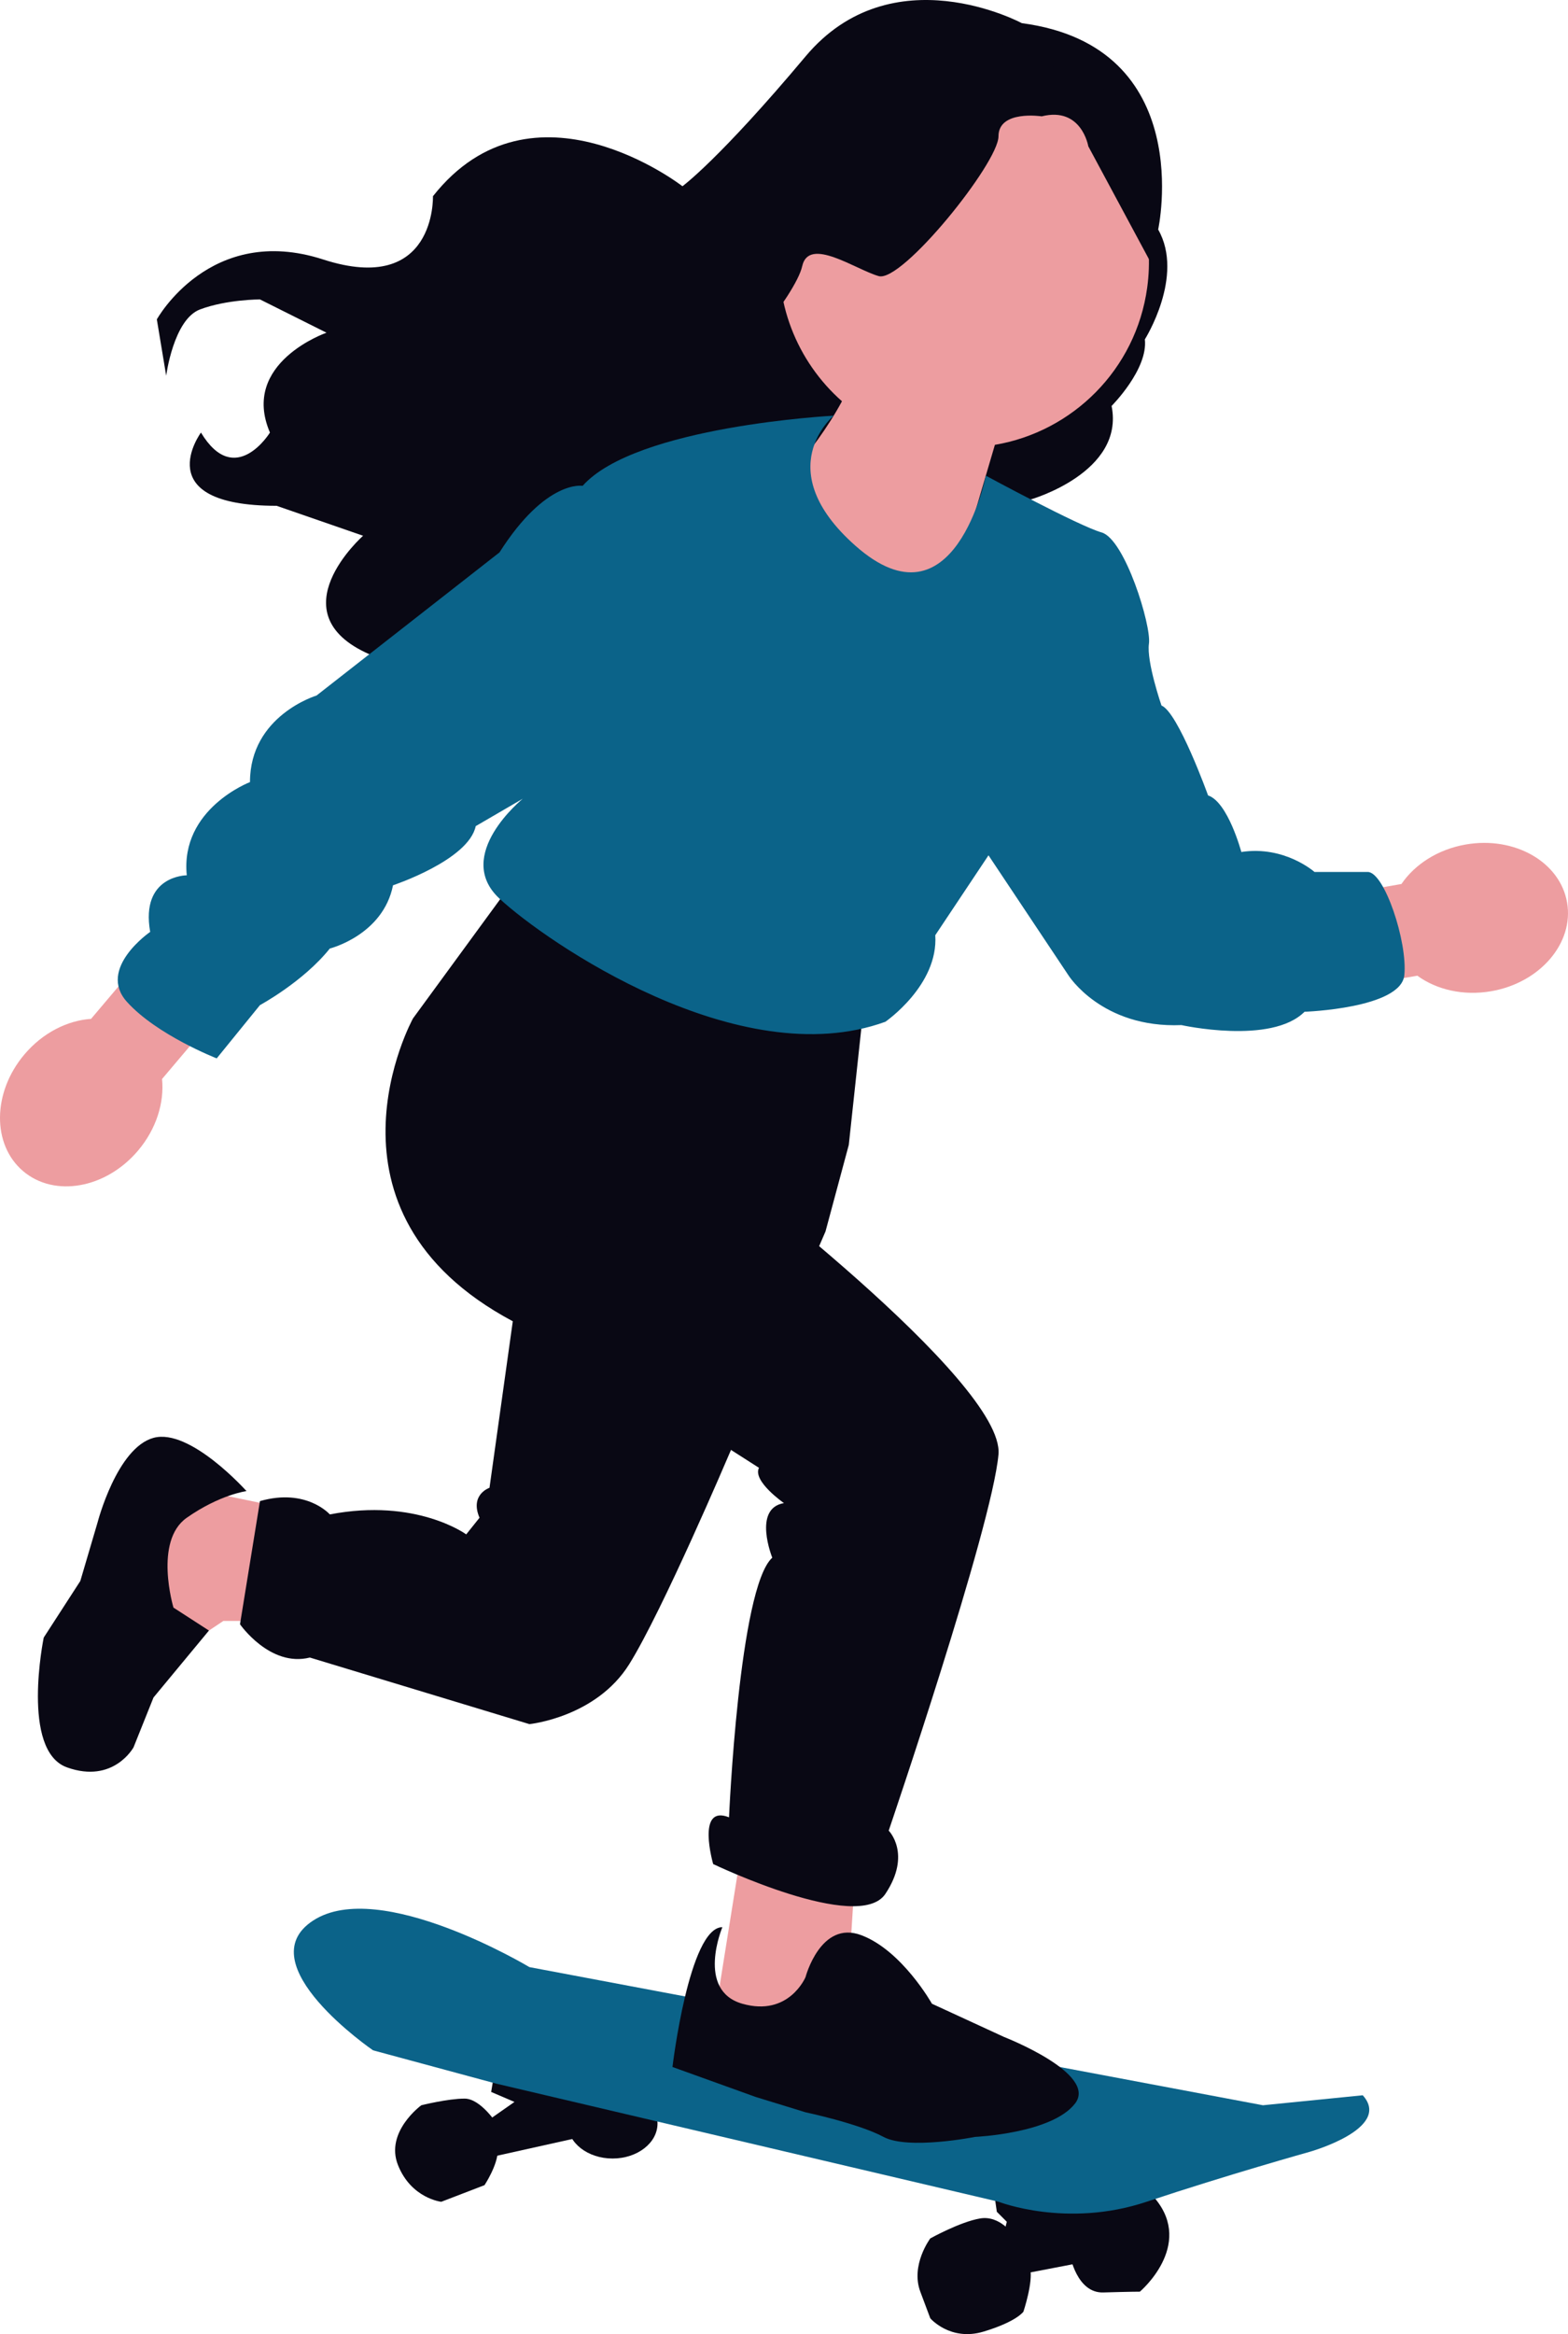
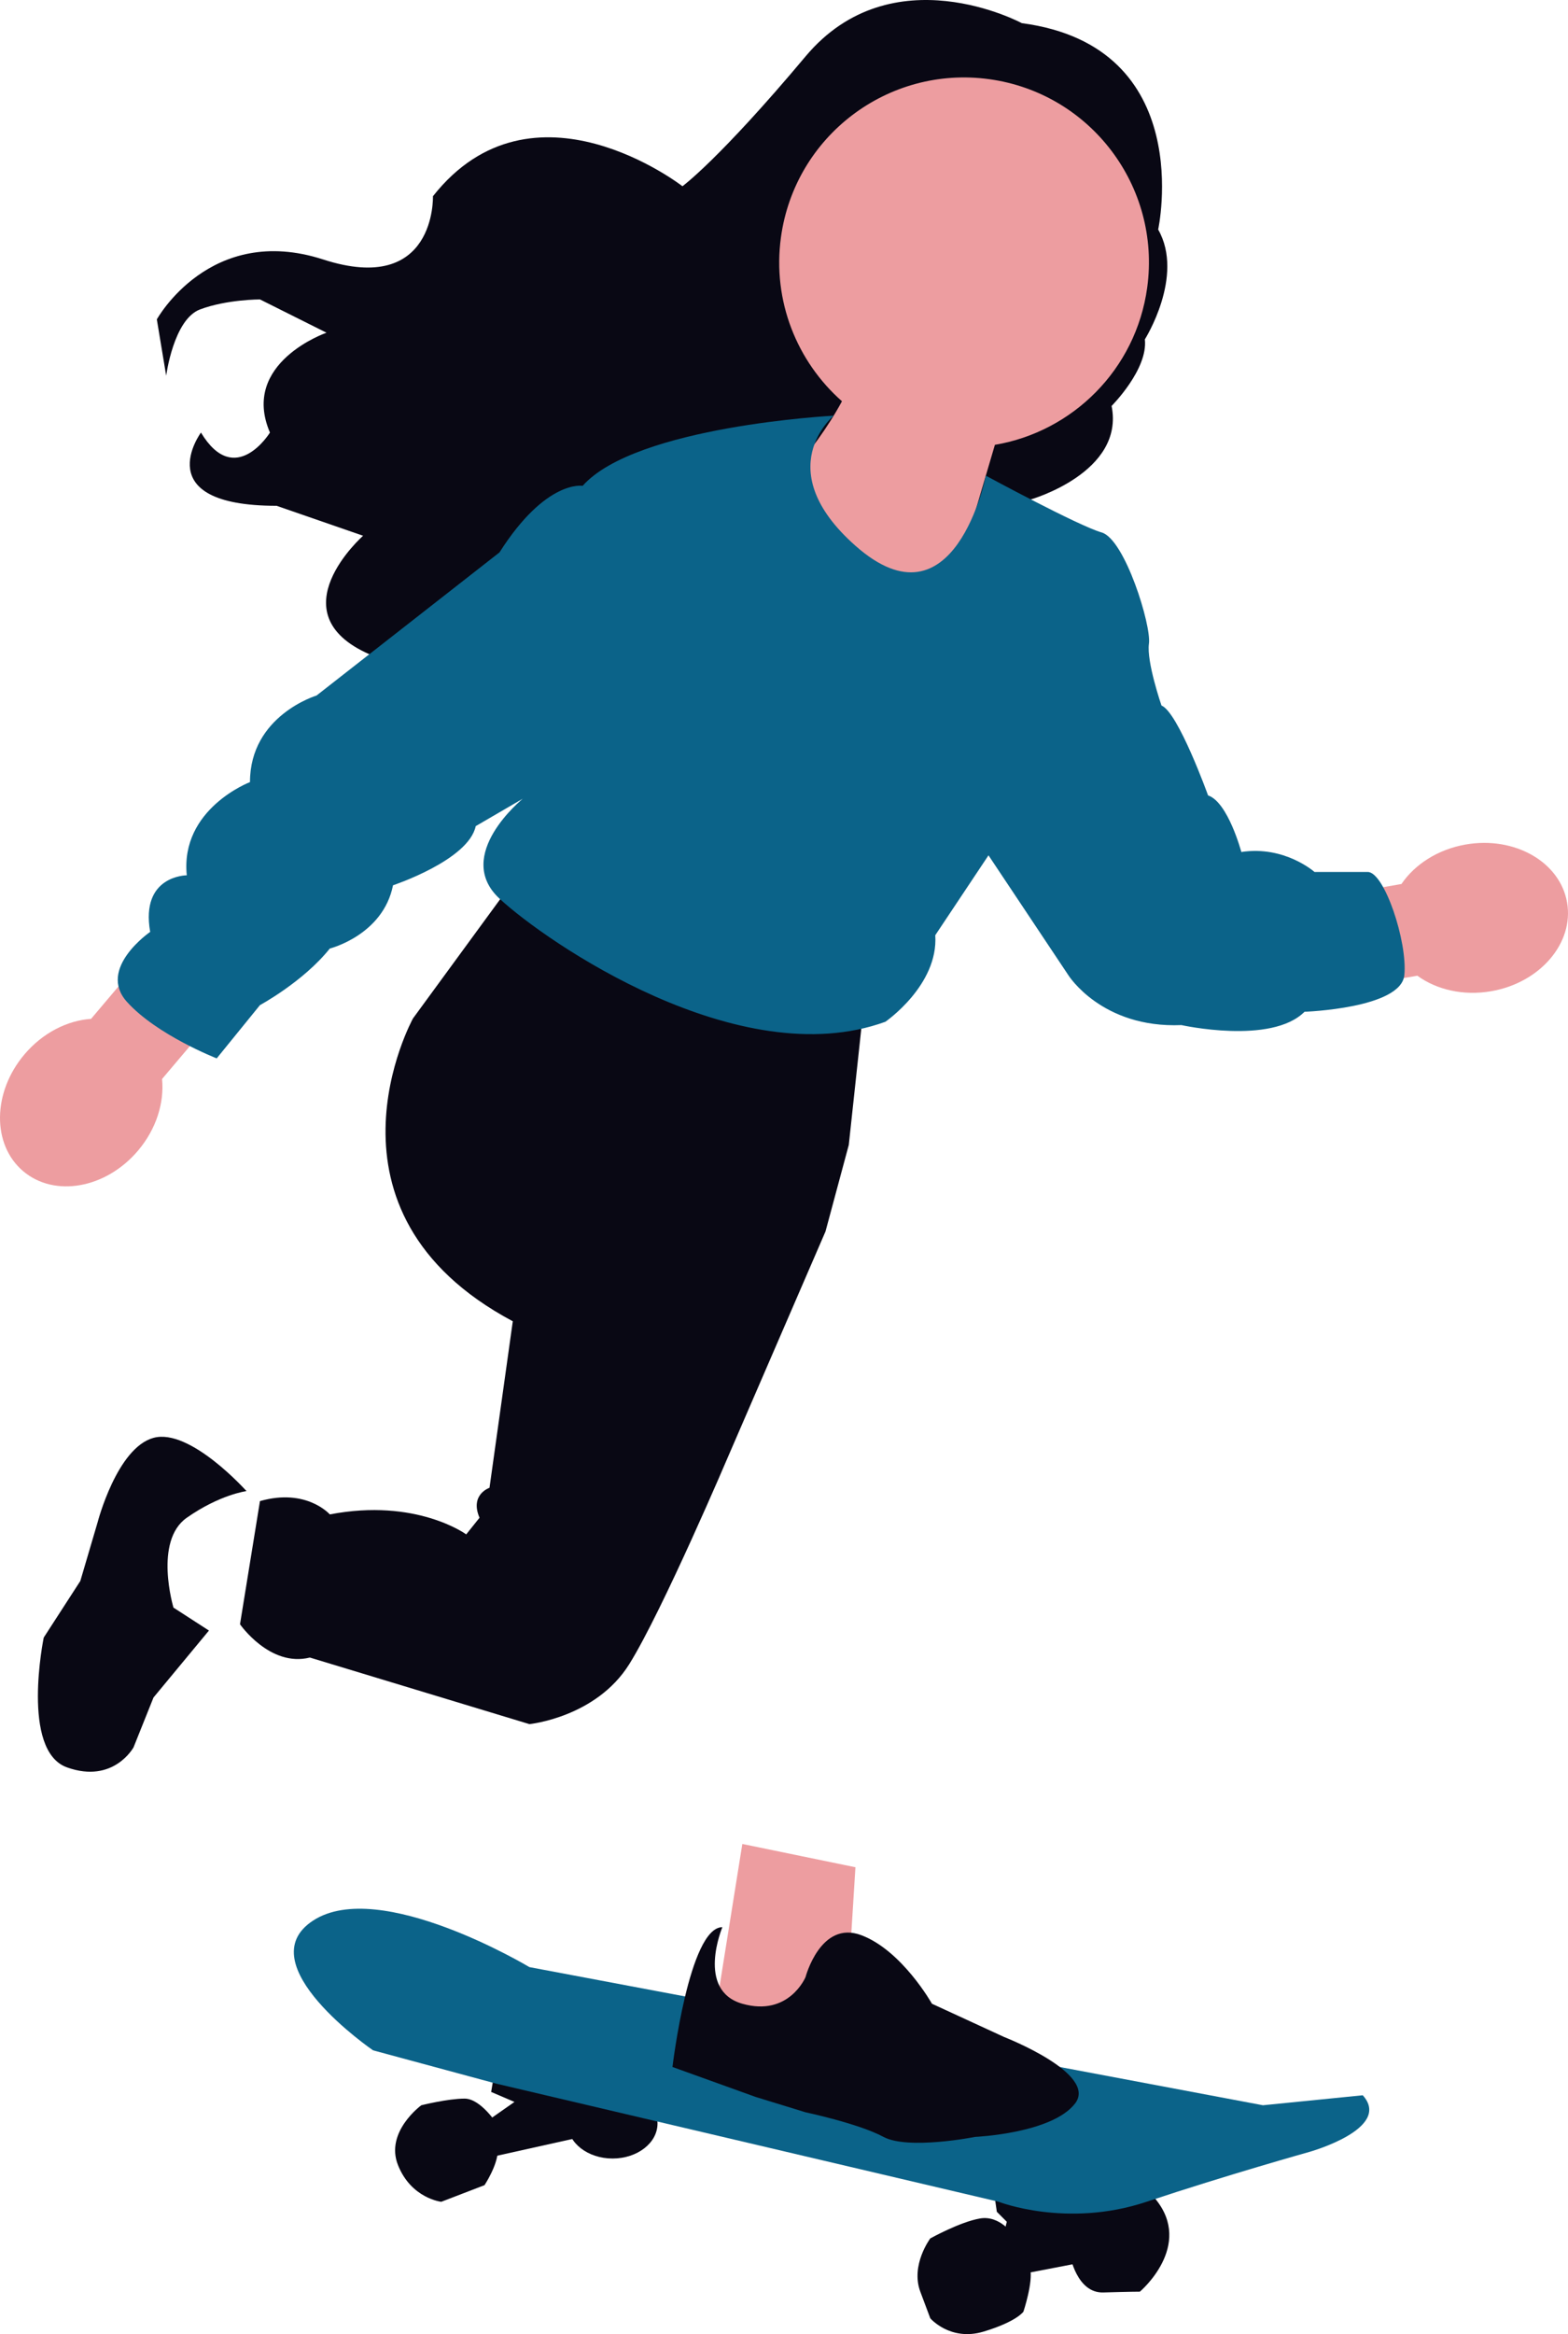
<svg xmlns="http://www.w3.org/2000/svg" width="471.341" height="701.199" viewBox="0 0 471.341 701.199" role="img" artist="Katerina Limpitsouni" source="https://undraw.co/">
  <polygon points="148.644 622.451 147.644 628.451 154.644 631.451 144.644 638.451 145.644 648.451 172.644 642.451 182.644 639.451 181.644 629.451 148.644 622.451" fill="#090814" />
  <path d="M149.644,638.451s-5-8-10-8c-5,0-13,2-13,2,0,0-11,8-7,18,4,10,13,11,13,11l13-5s4-6,4-10.5v-7.5Z" fill="#090814" />
  <ellipse cx="184.144" cy="637.951" rx="13.5" ry="10.5" fill="#090814" />
  <polygon points="298.644 657.451 299.644 664.451 302.644 667.451 301.644 671.451 305.644 683.451 331.644 678.451 329.644 660.451 298.644 657.451" fill="#090814" />
  <path d="M304.644,671.451s-4-6-10-5-15,6-15,6c0,0-6,8-3,16l3,8s6,7,16,4,12-6,12-6c0,0,3-9,2-13s-5-10-5-10Z" fill="#090814" />
  <path d="M321.644,677.451s2,11.479,10,11.239,11-.239,11-.239c0,0,16.304-13.757,4.652-27.879-11.652-14.121-23.652,1.879-23.652,1.879l-2,15Z" fill="#090814" />
  <path d="M159.144,590.951s-45-27-65-14,18,39,18,39l37,10,151.034,35.485s20.466,8.015,44.466.015,49-15,49-15c0,0,25-7,16-17l-30,3-220.5-41.5Z" fill="#0b6389" />
  <polygon points="223.144 553.951 215.144 603.951 239.144 611.951 255.144 592.951 257.144 560.951 223.144 553.951" fill="#ed9da0" />
-   <polygon points="90.144 453.951 61.144 447.951 40.144 456.951 44.144 492.951 55.144 494.951 67.144 486.951 83.144 486.951 90.144 453.951" fill="#ed9da0" />
  <path d="M421.272,265.566l-47.185,8.185,4.779,27.55,47.185-8.185c5.754,4.188,13.799,6.12,22.205,4.662,14.708-2.551,24.92-14.487,22.808-26.659-2.111-12.172-15.746-19.972-30.455-17.42-8.406,1.458-15.33,5.987-19.337,11.868Z" fill="#ed9da0" />
  <path d="M48.713,324.147l30.939-36.554-21.343-18.064-30.939,36.554c-7.1.48-14.511,4.16-20.022,10.672-9.644,11.394-9.818,27.101-.388,35.083,9.43,7.981,24.892,5.214,34.536-6.18,5.512-6.512,7.916-14.429,7.217-21.511Z" fill="#ed9da0" />
  <path d="M154.144,264.951l-30,41s-32,57.959,30,90.979l-7,50.021s-6,2-3,9l-4,5s-15-11-41-6c0,0-7-8-21-4l-6,37s9,13,21,10l66,20s20-2,30-18,30-63,30-63l29-67,7-26,3.757-34.894-104.757-44.106Z" fill="#090814" />
-   <path d="M214.379,348.716s87.765,66.235,85.765,88.235-33,113-33,113c0,0,7,7-1,19s-51.765-8.963-51.765-8.963c0,0-5.235-18.037,4.765-14.037,0,0,3-69,13-78,0,0-5.98-14.799,3.51-16.399,0,0-9.51-6.601-7.51-10.601l-86-55" fill="#090814" />
  <path d="M307.144,6.951s-39-21-65,10c-26,31-37,39-37,39,0,0-45-35-75,3,0,0,1,30-33,19s-50,18-50,18l2.811,16.929s2.189-16.929,10.189-19.929,18-3,18-3l20,10s-26,9-17,30c0,0-10.475,17-20.737,0,0,0-16.263,22,22.737,22l26,9s-26.259,23.184,1.871,35.592,1.652,5.954,1.652,5.954l197.208-52.464s28.269-8.081,24.269-28.081c0,0,11-11,10-20,0,0,12-19,4-33,0,0,12-55-41-62Z" fill="#090814" />
  <path d="M344.848,86.398c4.177-30.401-17.081-58.433-47.483-62.61-30.401-4.177-58.433,17.081-62.61,47.483-2.633,19.161,4.845,37.375,18.341,49.274-8.598,15.971-22.372,29.291-22.372,29.291l48.037,52.662,20.306-68.865c23.311-3.935,42.393-22.576,45.782-47.234Z" fill="#ed9da0" />
  <path d="M250.604,124.88s-59.46,3.072-75.46,21.072c0,0-11-2-25,20l-55,43s-20,6-20,26c0,0-21,8-19,28,0,0-14,0-11,17,0,0-16,11-7,21s27,17,27,17l13-16s13-7,21-17c0,0,16-4,19-19,0,0,22.713-7.536,24.857-17.768l14.143-8.232s-21,17-7,30,72,53,116,37c0,0,16-11,15-26l16-24,24,36s10,16,34,15c0,0,27,6,37-4,0,0,29-1,30-11s-6-31-11-31h-16s-9-8-22-6c0,0-4-15-10-17,0,0-9-25-14-27,0,0-4.544-13.181-3.772-18.591.772-5.409-7.228-31.409-14.228-33.409s-34.807-17.061-34.807-17.061c0,0-9.364,47.448-39.193,21.061-26-23-6.54-39.072-6.54-39.072Z" fill="#0b6389" />
  <path d="M242.144,593.951s4.515-17.196,16.757-12.598c12.243,4.598,21.243,20.598,21.243,20.598l21.709,10s28.291,11,21.291,20c-7,9-30,10-30,10,0,0-20.141,4-27.571,0s-23.429-7.388-23.429-7.388l-15-4.612-25-9s5-42,15-42c0,0-8,19,6,23s19-8,19-8Z" fill="#090814" />
  <path d="M52.144,482.951s-6-20,4-27,17.953-8,17.953-8c0,0-16.953-19-27.953-16s-16.793,25.339-16.793,25.339l-5.207,17.661-11,17s-7,34,7,39,20-6.033,20-6.033l6-14.967,16.663-20.108-10.662-6.892Z" fill="#090814" />
-   <path d="M313.144,34.951s-13-2-13,6-29,44-36,42-21-12-23-3-22.937,32.929-22.937,32.929l-3.063-44.929,29.518-44.688,51.482-12.312,40,18,9.228,21.547,4.79,36.265-23.018-42.812s-2-12-14-9Z" fill="#090814" />
</svg>